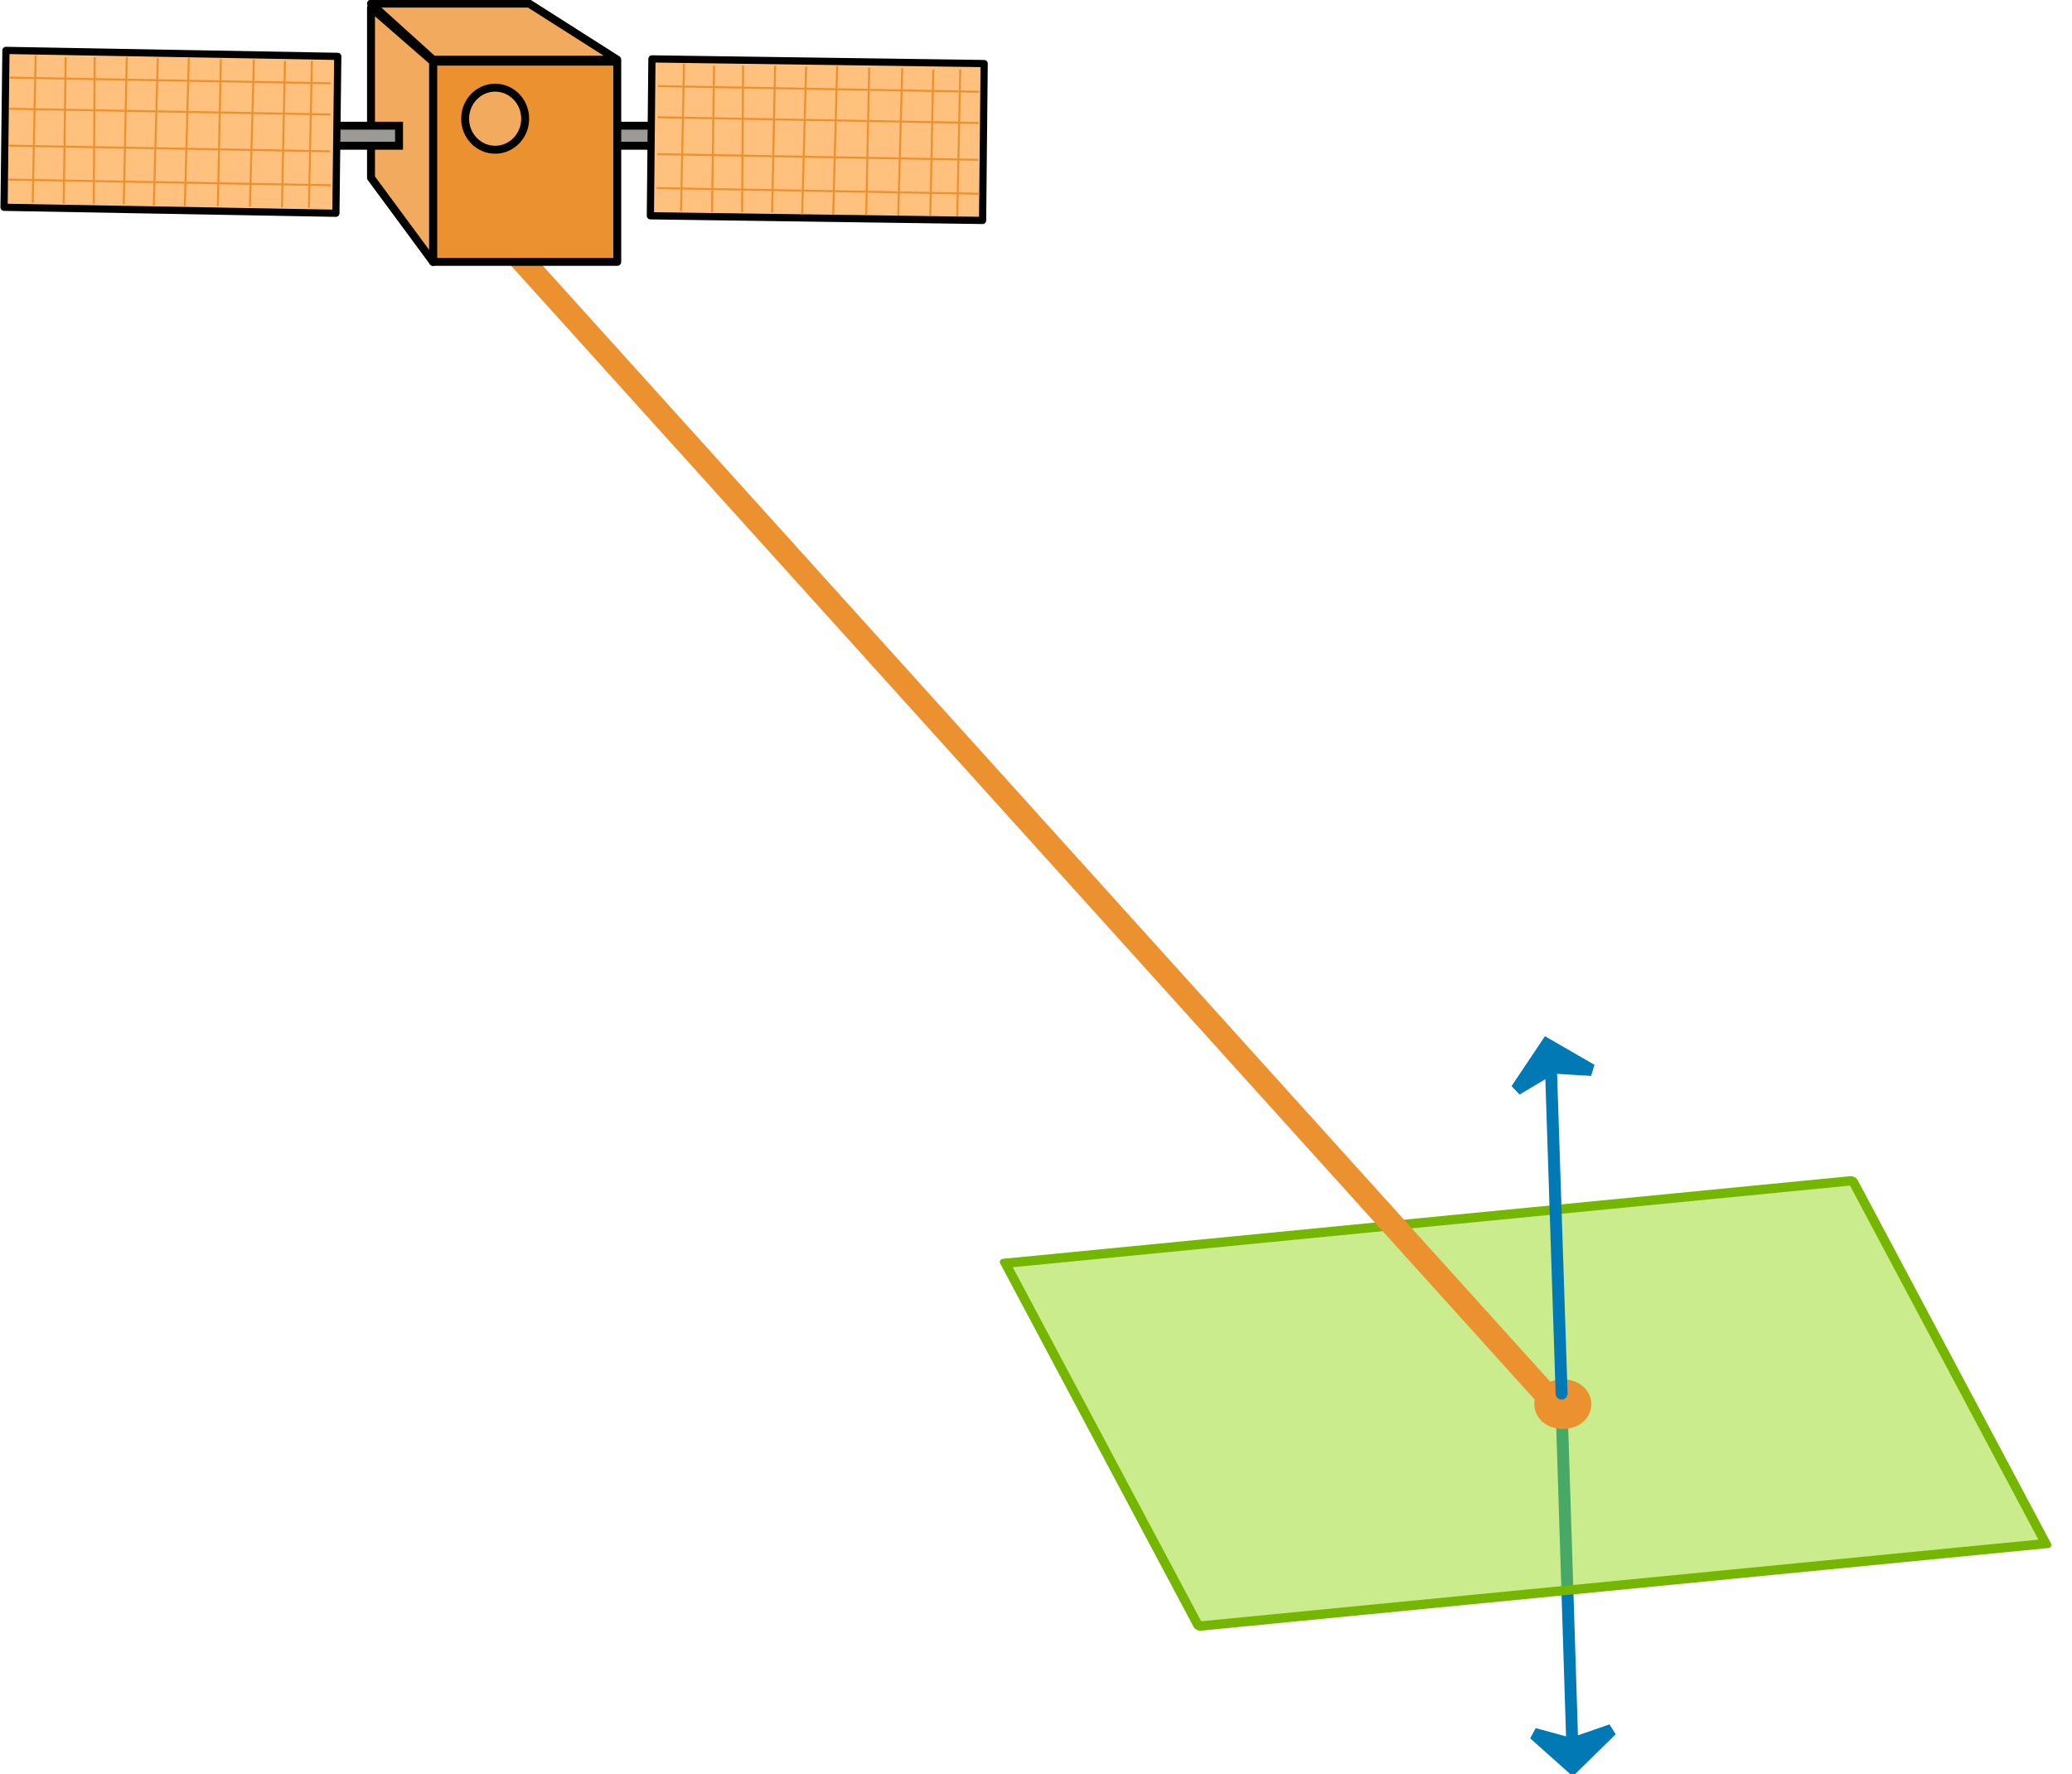
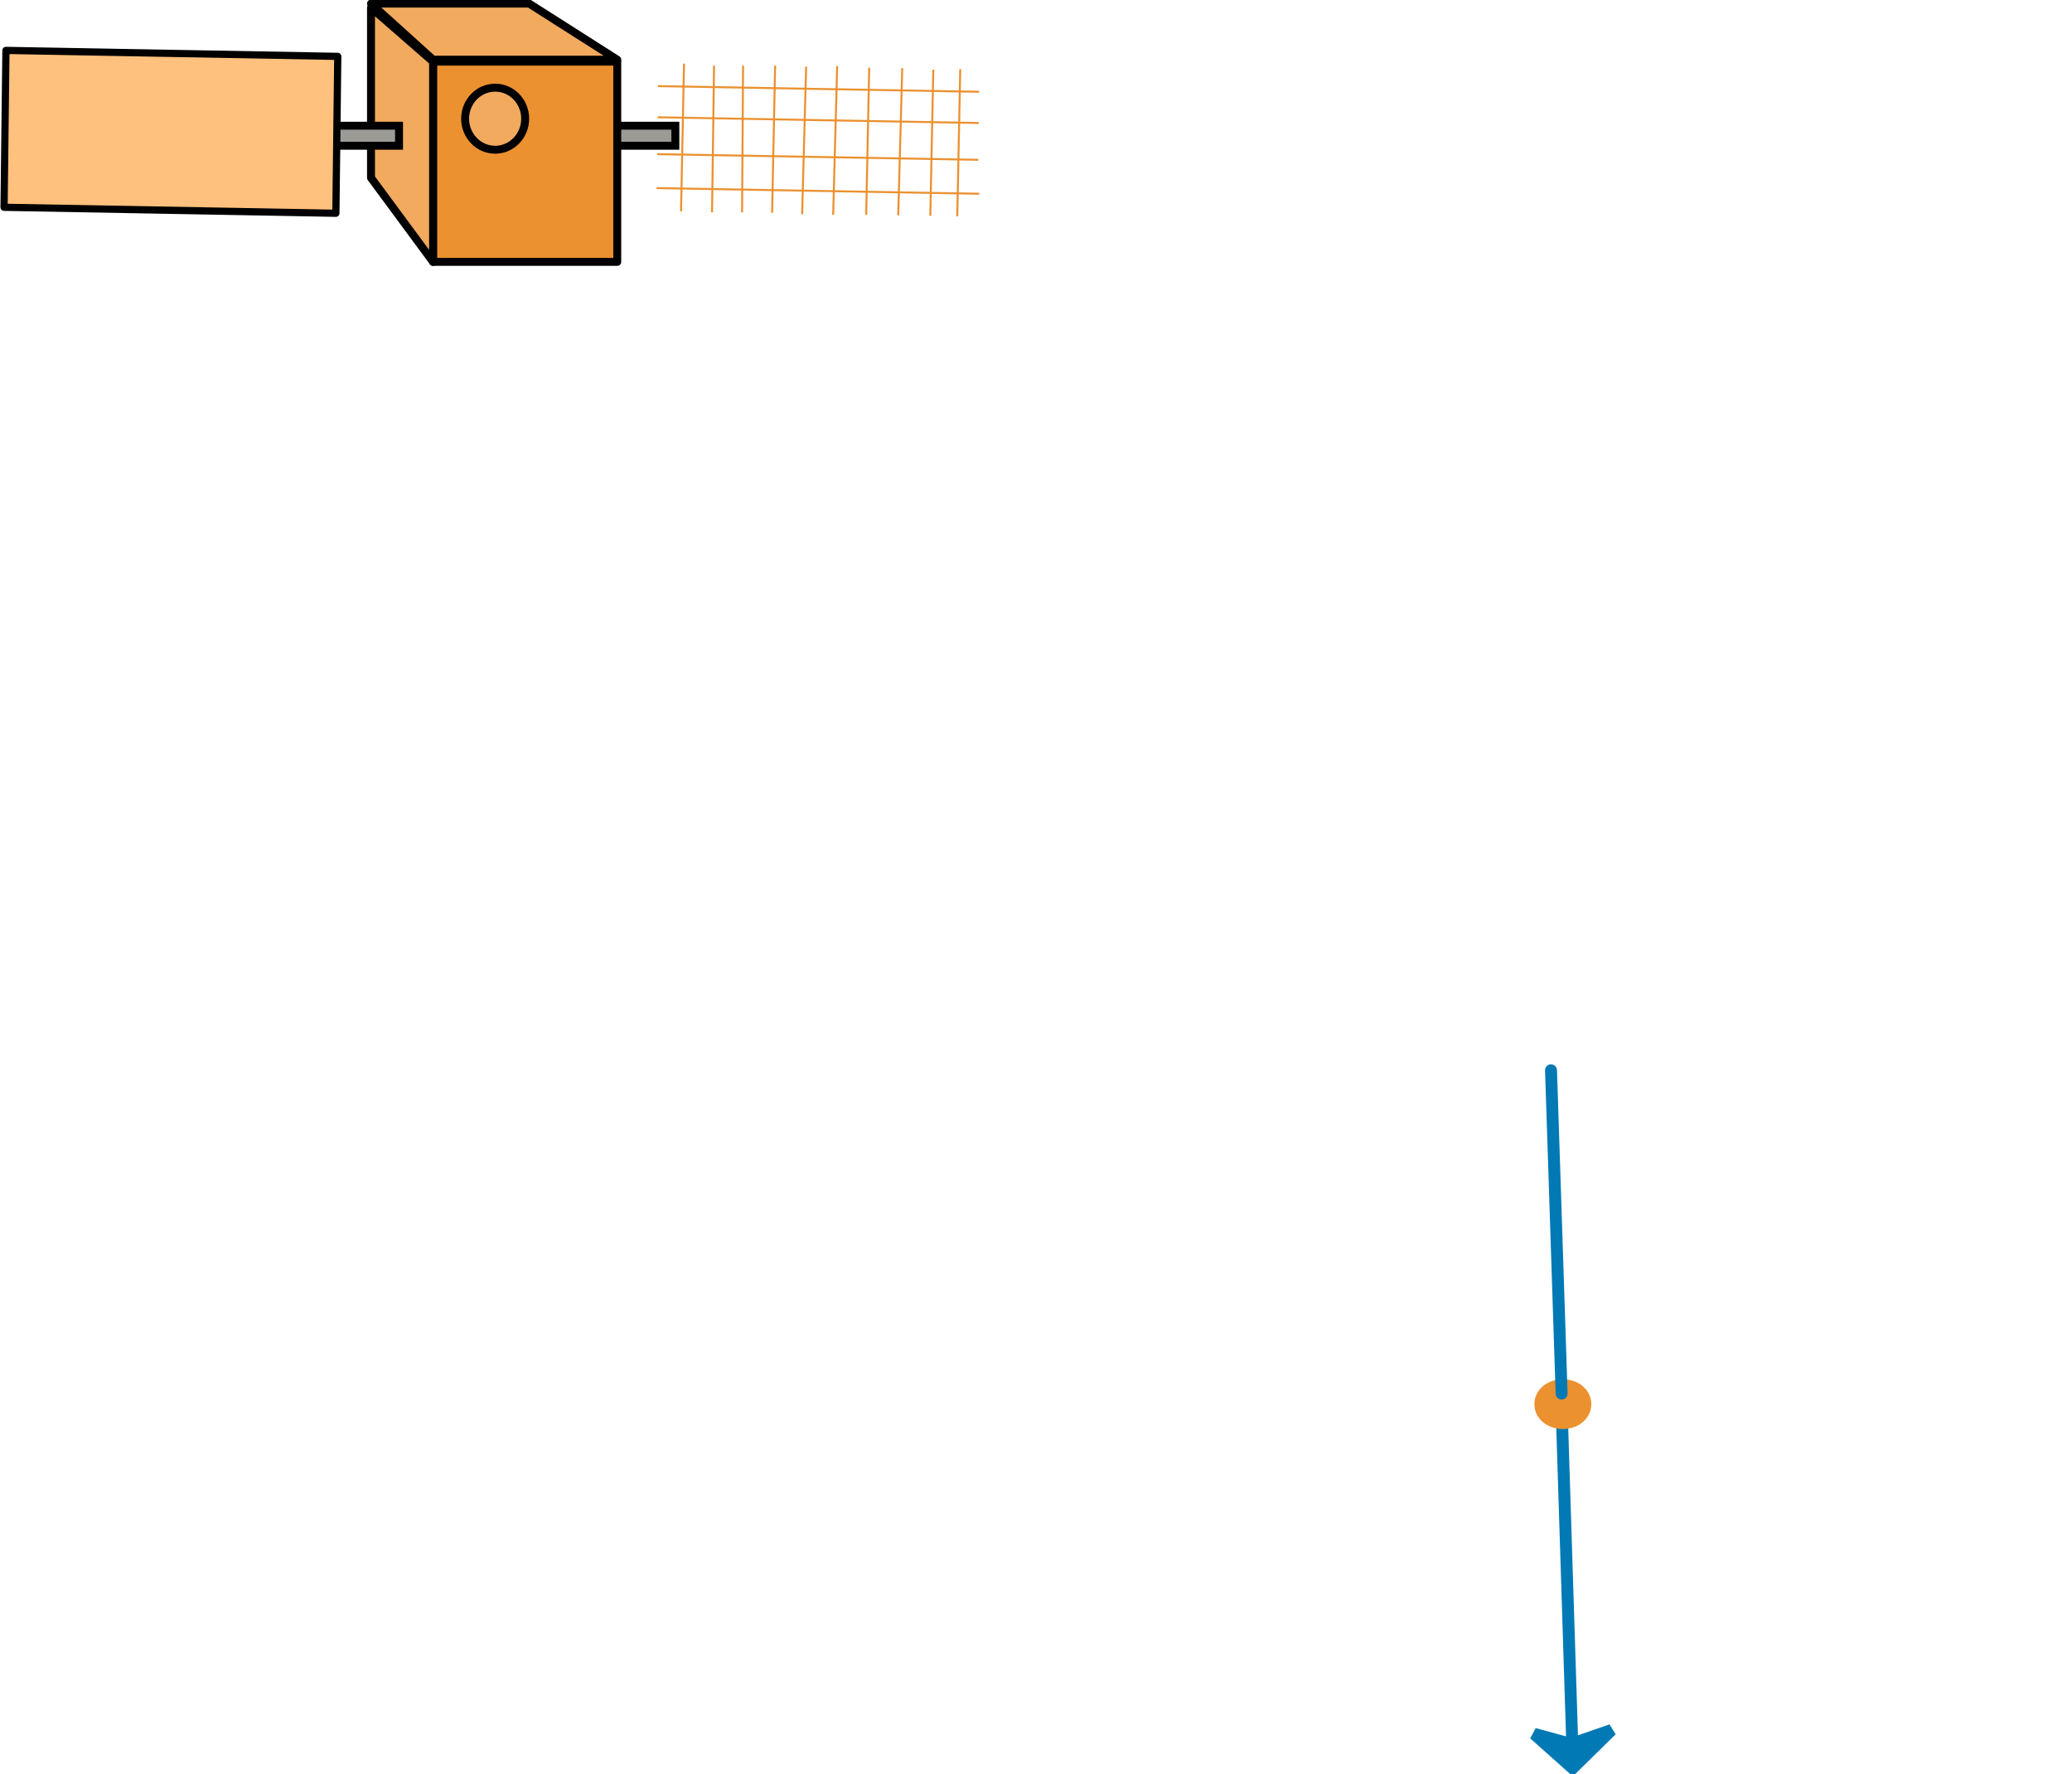
<svg xmlns="http://www.w3.org/2000/svg" viewBox="0 0 173.55 148.59">
  <g stroke="#0079b4" fill="#0079b4">
    <path d="M128.5 145.2l3.224 2.874 3.252-3.198-3.369 1.166zM131.7 146.3l-.887-27.961" />
  </g>
-   <path transform="matrix(.995 -.097 .47 .883 -3200.3 2484.9)" stroke-linejoin="round" fill-opacity=".49" stroke="#75b600" stroke-linecap="round" stroke-width=".846" fill="#93d915" d="M4348.1-2216.7h71.324v34.422H4348.1z" />
-   <path d="M41.09 18.88l89.815 99.466" stroke="#eb9130" stroke-width="1.97" fill="none" />
  <g transform="translate(-19.61 -235.12) scale(.664)">
    <path d="M105.38 369.95h9.344v2.525h-9.597z" stroke="#000" fill="#9b9a96" />
-     <rect transform="matrix(1 .014 -.01 1 0 0)" ry="0" height="19.786" width="41.908" y="359.91" x="115.37" stroke-linejoin="round" stroke="#000" stroke-linecap="round" stroke-width=".908" fill="#ffc17d" />
    <path stroke-linejoin="round" stroke="#000" stroke-linecap="round" fill="#eb9130" d="M84.162 361.87h23.234v25.254H84.162z" />
    <path d="M84.162 361.87l-7.829-6.819v21.467l7.829 10.607zM84.162 361.62h23.234l-11.112-7.071H76.333z" stroke-linejoin="round" stroke="#000" fill="#f1aa5e" />
    <path d="M70.525 369.95h9.344v2.525h-9.596z" stroke="#000" fill="#9b9a96" />
    <rect transform="matrix(1 .018 -.012 1 0 0)" ry="0" height="19.786" width="41.858" y="359.83" x="34.6" stroke-linejoin="round" stroke="#000" stroke-linecap="round" stroke-width=".908" fill="#ffc17d" />
    <path d="M95.781 369.066c0 2.162-1.696 3.915-3.788 3.915s-3.788-1.753-3.788-3.915 1.696-3.914 3.788-3.914 3.788 1.753 3.788 3.914z" stroke-linejoin="round" stroke="#000" stroke-linecap="round" fill="#f1aa5e" />
    <g stroke="#eb9130" stroke-width=".25" fill="#f1aa5e">
-       <path d="M30.749 363.884l40.512.715M71.209 368.534l-40.502-.72M30.655 372.464l40.501.715M30.581 376.744l40.702.715M34.034 361.054l-.379 18.625M37.822 361.304l-.253 18.498M41.483 361.304l-.126 18.498M45.524 361.304l-.379 18.562M49.438 361.434l-.505 18.625M53.353 361.364l-.505 18.751M57.393 361.554l-.379 18.562M61.56 361.624l-.505 18.562M65.479 361.804L65.1 380.24M68.879 361.744l-.379 18.562" />
-     </g>
+       </g>
    <g stroke="#eb9130" stroke-width=".25" fill="#f1aa5e">
      <path d="M112.534 364.956l40.512.714M152.994 369.606l-40.502-.72M112.44 373.536l40.501.714M112.366 377.816l40.702.714M115.819 362.126l-.379 18.625M119.607 362.376l-.253 18.498M123.268 362.376l-.126 18.498M127.309 362.376l-.379 18.562M131.223 362.506l-.505 18.625M135.138 362.436l-.505 18.75M139.178 362.626l-.379 18.562M143.345 362.696l-.505 18.562M147.264 362.876l-.379 18.435M150.664 362.816l-.379 18.562" />
    </g>
  </g>
  <path d="M3329.6 285.75c0 .732-.96 1.326-2.145 1.326s-2.145-.594-2.145-1.326c0-.732.96-1.326 2.145-1.326s2.145.594 2.145 1.326z" transform="matrix(.824 0 0 1.003 -2610.92 -169.02)" stroke-linejoin="round" stroke="#eb9130" stroke-linecap="round" stroke-width="1.5" fill="#eb9130" />
  <g stroke="#0079b4" fill="#0079b4">
-     <path d="M133.3 89.6l-3.74-2.16-2.536 3.792 3.063-1.826z" />
    <path d="M130.8 116.7l-.887-27.068" stroke-linecap="round" />
  </g>
</svg>